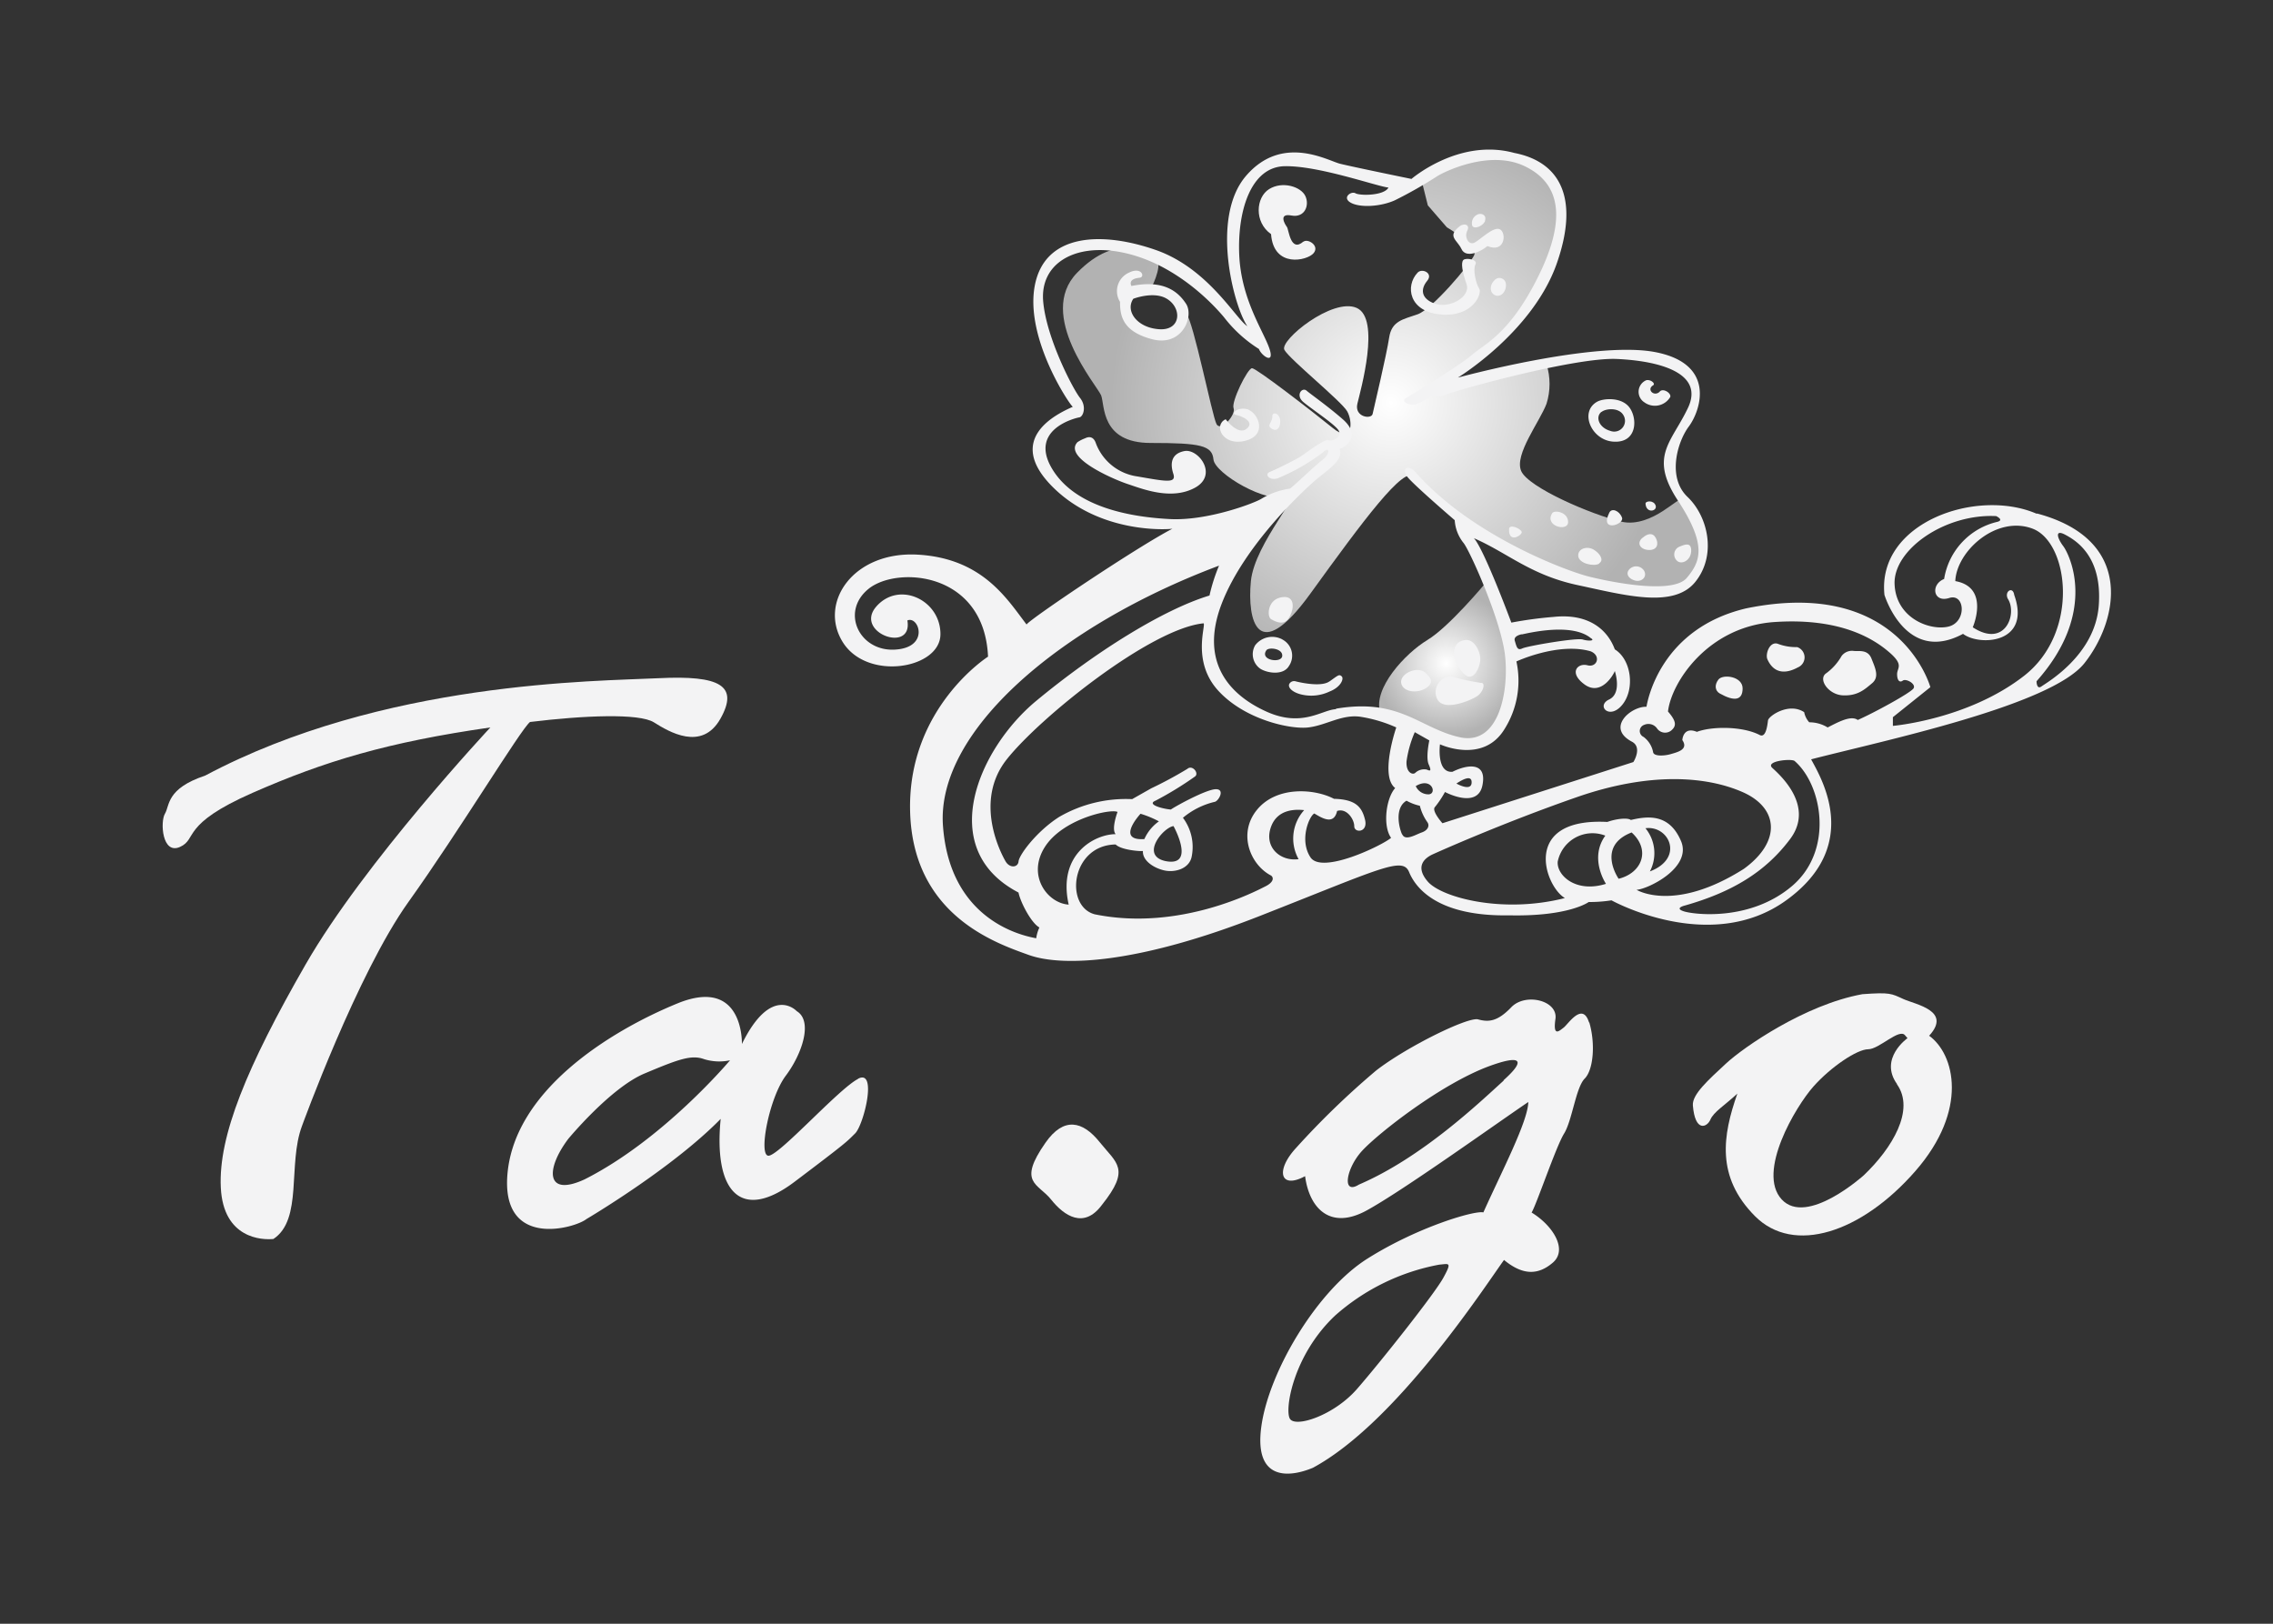
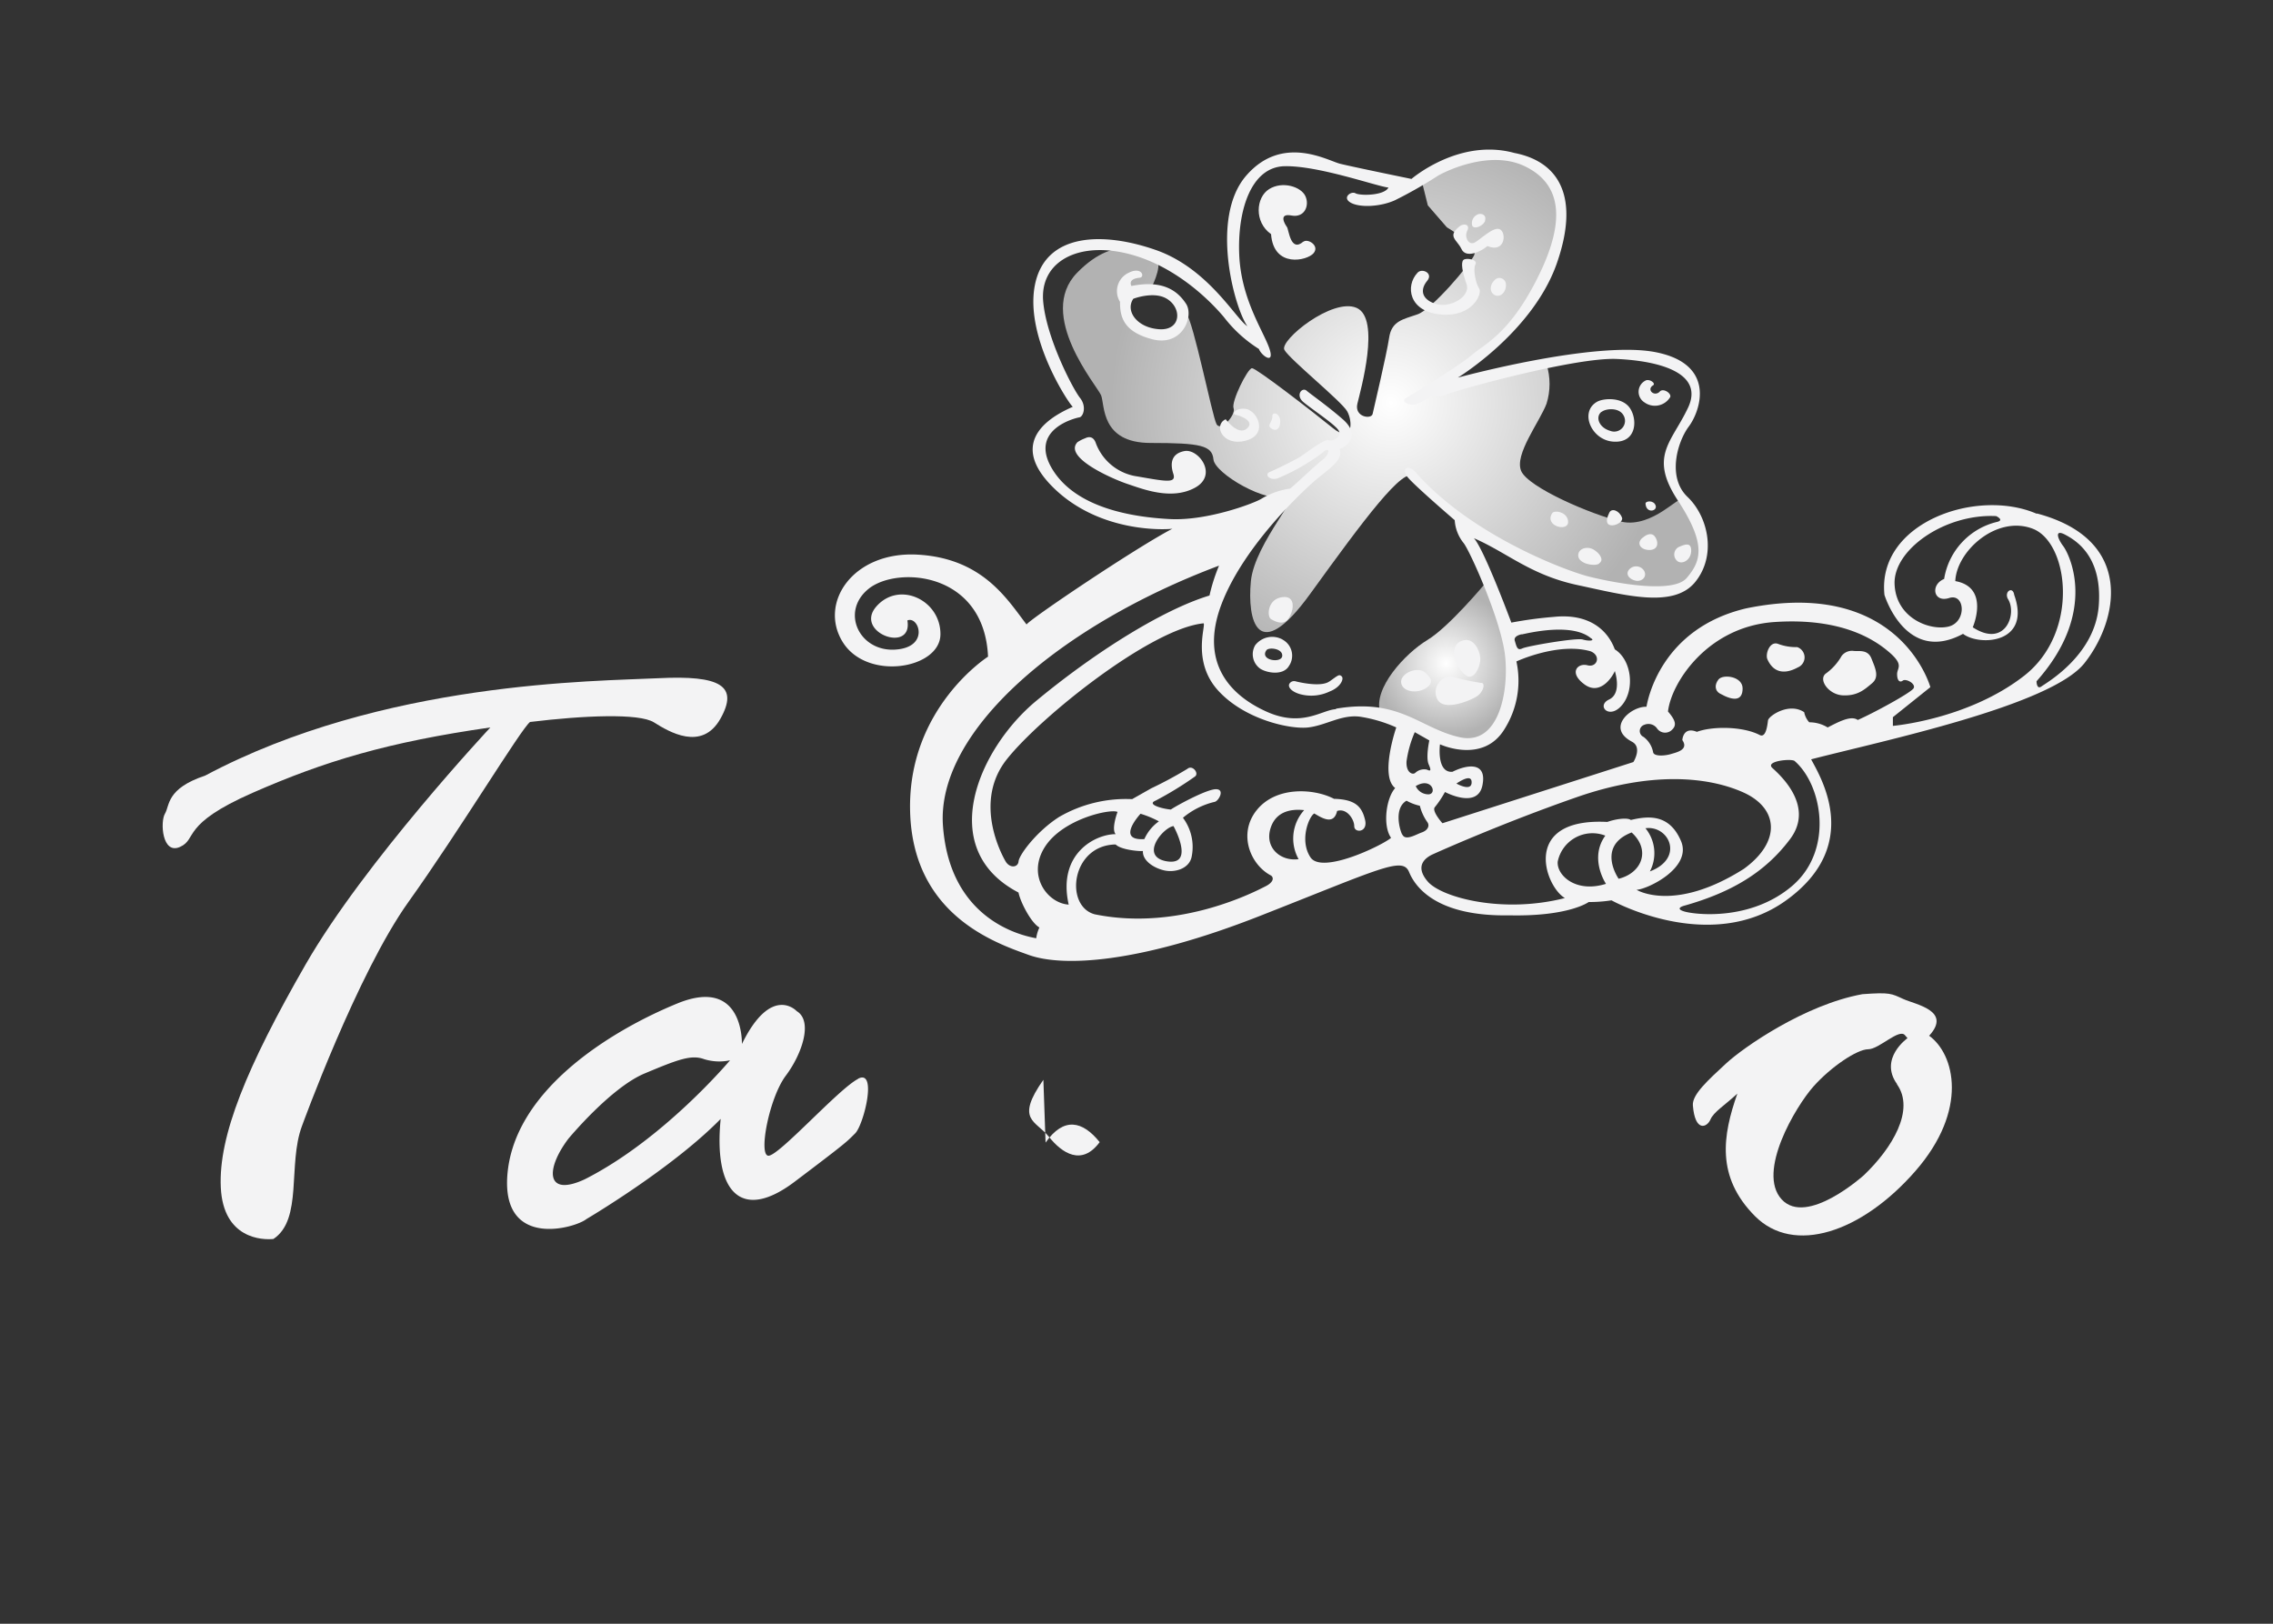
<svg xmlns="http://www.w3.org/2000/svg" xmlns:xlink="http://www.w3.org/1999/xlink" viewBox="0 0 350 250">
  <rect x="0" y="0" width="350" height="250" fill="#333333" stroke="none" />
  <defs>
    <clipPath id="a">
      <path d="M219.08,27.71l-.1.39.88,3.52L222.79,35s4.89,2.83,4.2,4.3-6.45,8.3-8.7,9.09-4,1-4.39,3.61-2.35,10.85-2.54,11.73-2.84.49-2.35-1.57,3.62-13.09-.1-14.75-11.92,5-11.14,6.45,8.8,7.91,9.68,9.48.88,5.08-2.25,2.54-11.73-9.19-12.41-9.19-3.23,5.18-2.84,6.16-1.95,3.71-2.63,2.44-3.52-15.73-4.69-17.1c-1.37,2.54-7.14,6.16-9-.59-.87-3.42,3.52-3,3.52-3s1.86-3.51,1-4.59-6-4.49-12.31,2,3.12,17.39,3.71,18.86-.1,7.33,7.62,7.33,9.48.39,9.68,2.54,8.3,6.94,11.33,5.67-5,7.13-5.57,13.09,1,13.19,9.19,1.86,14.37-19.65,15.93-18,10.94,9.88,18.47,13.29,22.18,7.14,24.72,2.25-1.27-11.43-1.85-12c-.29-.28-1.4.74-3,1.77s-4,2.21-6.4,1.65c-4.59-1.07-14.36-5.27-15.44-7.81s2.84-7.53,3.91-10.36a10.19,10.19,0,0,0,0-6.06l-16.42,3.22S238.52,48.72,240.28,35c.34-6-3-10.91-9.67-10.91-3.11,0-7,1.06-11.53,3.58" fill="none" />
    </clipPath>
    <radialGradient id="b" cx="-345.45" cy="266.86" r="1.17" gradientTransform="matrix(36.9, 0, 0, -36.9, 12961.2, 9909.09)" gradientUnits="userSpaceOnUse">
      <stop offset="0" stop-color="#fff" />
      <stop offset="1" stop-color="#b2b2b2" />
    </radialGradient>
    <clipPath id="c">
      <path d="M219.76,98.56c-3.32,2-8.41,7.43-7.23,11.14,5.47,2.15,14.26,6.64,17,3.13s5.48-11-.78-23.07c0,0-5.67,6.84-9,8.8" fill="none" />
    </clipPath>
    <radialGradient id="d" cx="-317.22" cy="266.6" r="1.17" gradientTransform="matrix(9.54, 0, 0, -9.54, 3248.96, 2645.49)" xlink:href="#b" />
  </defs>
  <g clip-path="url(#a)">
    <rect x="159.47" y="24.13" width="103.98" height="78.53" fill="url(#b)" />
  </g>
  <g clip-path="url(#c)">
    <rect x="211.35" y="89.76" width="23.65" height="26.58" fill="url(#d)" />
  </g>
  <path d="M75.51,112s-19.4,20.74-28.45,36.49S33.62,174.9,34,182.83s6.41,8.1,8.1,7.93c4.55-3,2.19-11.47,4.39-17.37,0,0,8.53-23.52,16.41-34.53s17.24-26.51,18.71-27.7c8.22-1,16.8-1.38,19.09.06s7.37,4.51,10.23-.56,0-6.72-9.55-6.24-42.38.41-69.8,15c-6,2-5.43,4.61-6.18,5.86s-.44,6.35,2.31,5.12.05-3.44,11.18-8.33S59.71,114.27,75.51,112" fill="#f3f3f4" />
  <path d="M132.12,166.12c-3,1.53-12.31,12-13.83,11.82s.17-8.94,2.7-12.31,4.22-8.43,1.69-9.95c0,0-3.88-4.22-8.44,5.06,0,0,.34-10.46-9.95-6.24s-25.59,13.57-26.2,27c-.45,10.75,10.52,7.55,12.2,6.2,0,0,13.18-7.76,20.68-15.43-1.11,11.21,3.1,15.93,11.37,9.69s8-6.14,9.33-7.45,3.48-10,.45-8.42M90,181.59c-6,2.76-6-1.6-2.49-6.25,0,0,6.49-7.85,11.72-10.05s7.22-2.93,9.18-2.22a7.89,7.89,0,0,0,4,.18S102.19,175.45,90,181.59" fill="#f3f3f4" />
-   <path d="M161,175.92c2.8-4,5.7-3.35,8.33-.07s4.79,4.1.34,9.67c-2.76,3.73-5.8,1.7-7.82-.83s-5.23-2.53-.85-8.77" fill="#f3f3f4" />
+   <path d="M161,175.92c2.8-4,5.7-3.35,8.33-.07c-2.76,3.73-5.8,1.7-7.82-.83s-5.23-2.53-.85-8.77" fill="#f3f3f4" />
  <path d="M297.09,159.43c3.46-3.83-2.12-4.76-4-5.61s-2-1.06-6.32-.75c-8.85,1.61-18.31,8.18-21,10.68s-5.23,4.75-5.1,6.44c.34,4.21,2.2,3.37,2.7,2.19s2.2-2.19,4.15-4c-2.26,6.44-3.3,12.79,2.69,18.84s16.44,2.55,24.7-6.89,6.07-18.05,2.12-20.88m-4.93,7.5c2.81,3.93-.73,9.83-5.11,14,0,0-8.78,7.93-12.65,3.71s2.19-14.33,4.89-17.37,6.74-5.74,8.43-5.74,4.79-3.28,5.68-2.15l.38.44s-4.43,3.12-1.62,7.06" fill="#f3f3f4" />
-   <path d="M244.69,157.45c-1-3.29-3.23.25-3.91.76s-1.68,1.52-1.27-1.33-4.63-4.07-6.8-1.8-3.56,2.29-5.11,1.87-10.92,4.18-15.66,7.84a126.2,126.2,0,0,0-12.35,11.93c-3.24,3.5-2.49,6.45,1.37,4.37.66,5,3.9,8.32,9.46,5.29s19.91-13.33,24.91-16.71c-.06,3-4.05,10.61-6.92,17-1.25-.35-10.06,2.21-17.84,7.11s-15.16,17.36-16.34,25.8,4.23,7.95,7.93,6.41c12.82-6.92,26.31-27.66,29.43-32,2.78,2.29,5.15,2.44,7.51.42s0-5.74-3.26-7.72c.78-1.3,3.76-10.17,5-12.16s1.82-7.11,3.17-8.46,1.68-5.4.7-8.69m-13.18,9c-3.54,3.2-12.49,11.81-22.27,16-2.7,1.69-2-2.53.51-5.23s12.09-10.24,19.54-13c4.89-1.79,5.75-1,2.22,2.16m-9.27,30.4c-1.36,2.5-9.79,13.12-13.33,17.17s-9.5,6-10.32,4.54.53-9.77,6.94-15.84a33.34,33.34,0,0,1,16.08-7.87c1.46-.11,2-.49.63,2" fill="#f3f3f4" />
  <path d="M276.73,99.63a7.74,7.74,0,0,1-2.93-.49c-1.27-.49-2,1.51-1.66,2.35.88,2,2.54,2.44,4.69,1.27a1.67,1.67,0,0,0-.1-3.13" fill="#f3f3f4" />
  <path d="M285.43,100.22a2,2,0,0,0-1.86.78,8.46,8.46,0,0,1-2.34,2.64c-1.37.88.29,3.32,2.54,3.42s3.32-.88,4.49-1.86.49-2.34-.09-3.81-2-1.07-2.74-1.17" fill="#f3f3f4" />
  <path d="M264.61,104.62c-.68.88-.49,1.76.2,2.15,2.25,1.27,3.52,1.07,3.52-.78s-3-2.25-3.72-1.37" fill="#f3f3f4" />
  <path d="M200.7,37.19c-2,1.76-2.24-1.86-2.54-2.25s-1.36-2.15.69-1.76,2.83-1.56,2.15-3-3.52-2.34-5.57-1.07-2.35,5.08.29,6.94c.39,5.27,5.57,4.1,6.55,2.93s-.93-2.31-1.57-1.76" fill="#f3f3f4" />
  <path d="M221.91,48.43c5,.39,6.35-3.33,5.86-4s-1-2.93-.58-3.71-1.47-1.08-1.86-.69-.19,1.76.49,3.72-2.64,3.81-4.89,3-2.15-2.34-1.17-3.51-.77-2-1.47-1.27c-1.95,2.05-1.36,6.06,3.62,6.45" fill="#f3f3f4" />
  <path d="M229,37.87c2.73,1.17,3-1.95,2-2.54s-3.13,1.66-4,2.05-1.56-.88-1.07-1.85-.52-1.21-1.17-.69c-2,1.57-.39,2.06.29,3.52s3,.39,4-.49" fill="#f3f3f4" />
  <path d="M230.12,43.15c-.88.88-.68,2.05.19,2.34s1.67-.68,1.57-1.75a1,1,0,0,0-1.76-.59" fill="#f3f3f4" />
  <path d="M228.65,34c.3-.88-.5-1.22-1.07-1a1.46,1.46,0,0,0-.88,1.76c.29.58,1.66.09,2-.79" fill="#f3f3f4" />
  <path d="M177.45,52.24c4.59,1.17,6.45-3.52,5.18-5.47s-3.52-3.72-8.41-2.74c0,0-.68-1.08,1.27-1.27.88-.1.3-1.76-1.66-.78a3.12,3.12,0,0,0-1.37,4.49c0,2.15.39,4.59,5,5.77M174.51,46s3-1.16,5-.09c2.54,1.36,2.44,5-1,4.78s-5.28-2.83-4-4.69" fill="#f3f3f4" />
  <path d="M182.43,69.44c-2.15.39-2.25,2-1.76,3.51s-1.07,1.18-5.57.4a8,8,0,0,1-6.35-5.09c-.29-.88-.88-1.17-1.66-.78a5.75,5.75,0,0,0-1.17.59c-2.25,2.34,5.37,5.67,7.71,6.45s6.75,2.54,10.36.58.59-6-1.56-5.66" fill="#f3f3f4" />
  <path d="M192.3,63.08c-1.56-.58-2.93.59-2,.79s3,1.07,1.66,2.15-3.23-1.47-3.23-1.47c-1.95.88-.49,4.2,3,3.32s2.05-4.2.49-4.79" fill="#f3f3f4" />
  <path d="M195.92,64c.09,1.08-1.08,1.47,0,2.06s1.46-1.08,1.07-1.86-1.11-.59-1.07-.2" fill="#f3f3f4" />
  <path d="M198.85,94.36c.49-1.37.19-2.84-1.76-2.35s-2,2.95-1.37,3.32c1.86,1.08,2.64.39,3.13-1" fill="#f3f3f4" />
  <path d="M197.48,98.46a3.3,3.3,0,0,0-4.2.88,2.73,2.73,0,0,0,.78,3.62c1.07.68,3.52,1.07,4.4-.4a2.81,2.81,0,0,0-1-4.1M195,100.12c.35-.51,2.54-.29,2.44.88s-3.52.68-2.44-.88" fill="#f3f3f4" />
  <path d="M204.71,104.91c-1.37,1-5.18,0-5.18,0a.84.84,0,0,0-1,.39c-.29.59.59,1.37,2,1.66a6.55,6.55,0,0,0,4.2-.49c1.76-.68,2.25-2,1.86-2.34s-.49-.2-1.86.78" fill="#f3f3f4" />
  <path d="M215.75,105.11c.2,1.46,2.54,1.75,3.91.78s.33-1.77,0-2.15c-1.17-1.37-4.1-.1-3.91,1.37" fill="#f3f3f4" />
  <path d="M225.92,104.13c1.07.39,1.85-1.17,2-2.35s-.78-3.52-2.44-3.22-1.76,1.85-1.47,2.93c0,0,.88,2.25,2,2.64" fill="#f3f3f4" />
  <path d="M227.87,105.11a33.32,33.32,0,0,1-4.1-.88c-1.47-.49-3.42,1.46-2.45,3.42s5.18.19,6.16-.49,1.37-2.25.39-2" fill="#f3f3f4" />
-   <path d="M234.32,81.94c0-.48-1.91-1.38-1.95-.48-.1,2.24,1.95,1,1.95.48" fill="#f3f3f4" />
  <path d="M241.46,80.38c0-1.56-2.12-1.9-2.45-1.37-1.27,2,2.45,2.93,2.45,1.37" fill="#f3f3f4" />
  <path d="M247.81,78.92c-1.57,3.12,2.34,1.85,1.95.78s-1.58-1.54-1.95-.78" fill="#f3f3f4" />
  <path d="M254.94,77.84c-.29-.88-1.59-.73-1.56-.29.1,1.56,1.85,1.17,1.56.29" fill="#f3f3f4" />
  <path d="M246.24,86.73c.78-.49.13-1.46-.68-2-1.08-.78-2.64-.29-2.54.88s2.44,1.66,3.22,1.17" fill="#f3f3f4" />
  <path d="M252.89,82.82c-1,.88-.2,1.86,1.07,1.86s1.47-1,1-1.86-1.28-.69-2.05,0" fill="#f3f3f4" />
  <path d="M258.36,86.44c.78.49,2.05-.29,2.05-1.66s-1-.94-1.85-.59a1.3,1.3,0,0,0-.2,2.25" fill="#f3f3f4" />
  <path d="M251.72,89.37c1,.3,1.95-.49,1.46-1.46a1.44,1.44,0,0,0-2.25-.3c-.68.69-.19,1.47.79,1.76" fill="#f3f3f4" />
  <path d="M253.28,62a2.75,2.75,0,0,0,3.91-.88c.19-.59-1.17-1.47-1.66-.78-.88.78-2-.39-1-1,.49-.29-.45-1-1.08-.78a1.93,1.93,0,0,0-.19,3.42" fill="#f3f3f4" />
  <path d="M248.49,68c3.42.2,3.71-3.22,2.54-5.08s-4.12-1.6-5.08-1.08c-2.83,1.57-.88,6,2.54,6.16m-1.86-4.59c.66-.53,2.64-.69,3.33.49a1.66,1.66,0,0,1-2,2.44c-1.76-.49-2.34-2.15-1.37-2.93" fill="#f3f3f4" />
  <path d="M313.61,79.1c-9.22-4-24.59,1.34-23.44,12.49,0,0,3.27,10.76,12.1,6,2.5,1.92,10.57,1.54,7.88-6-.19-1.35-1.53-.58-1,.57,1.54,2.31-.38,7.69-5.38,4.42,0,0,2.69-6.15-2.69-7.11.19-4.61,6.34-10.18,11.91-8.07s7.31,15.95-1.34,22.67-20.18,7.69-20.18,7.69v-1.34l5.77-4.62s-4.62-17-28.37-12.13c-13.06,3.08-15.15,14-15.34,15.15-2.34-.1-6.31,3.22-2.25,5.37,1.67.88.23,3.14.23,3.14l-29.4,9.42s-1.73-1.92-1.15-2.5a15.25,15.25,0,0,0,1.54-2.31s5,2.69,5.76-1-2.31-3.26-4.61-2.11c-2.5.19-1.92-4.23-1.92-4.23s6.59,3.07,9.91-2.3a14,14,0,0,0,1.86-10.46s6.45-3,11.43-1.56c1.66.68,1,2.54-.49,2.15s-2.94,1.11-.48,2.93c2.63,1.95,4.59-1.66,4.69-2.05,0,0,1.17,3.42-.88,4.39s.09,3.23,2.05.79,1.37-6.94-1.17-8.51c-1.08-2.93-3.91-5.57-9.39-5a61.17,61.17,0,0,0-6.54.88s-4.21-11.34-5.77-13c5.18,2.25,8.7,5.67,16,7.23s14.75,3.62,18.08-.48,2-10.07-1.18-13.1-1.56-8.5.2-10.85,4.3-9.57-5.08-11.43-30.49,3.91-30.49,3.91,11.53-7,15.24-17.59c3.52-10.07.49-15.64-6.54-17-8.51-2.34-15.84,4-15.84,4s-9.08-1.86-11-2.34-8.89-4.6-14.46,1.85-1.86,20.23.19,23.16c-1.75-1.07-6-8.89-14.07-11.72s-17.1-2.74-18.66,5.47,5.57,18.66,5.86,18.66c-2.44,1.08-10.55,4.89-3.13,12.32s18.18,6.54,18.47,6.45c-5.47,2.83-21.89,13.87-22.47,14.75-3-3.91-6.75-10.16-16.71-10.75S126,92.79,129.76,98.85s15,4.13,15.05-1.17-6.36-8.31-9.87-4.3,5.66,7.33,4.78,2.15c1.76-.78,3.52,4.2-1.95,4.49s-8.4-5.86-4-9.38S151.55,88,152.14,101.1c0,0-12.42,7.91-12,23.84s13.09,20.23,18.27,22.09,16.81,1.37,35.57-6,22-9.19,23-6.75,4.39,6.85,15.44,6.65c9.18.2,12.21-2.05,12.21-2.05a21.89,21.89,0,0,0,3.51-.26s15.18,8.45,26.9,0,5.38-18.83,3.84-21.71c11.15-2.88,36.89-8.26,42.08-14.8s7.88-19-7.3-23.05m-6.09,1.28a10.78,10.78,0,0,0-8.21,8.8c-2.15.88-1.67,3.71.78,2.93s2.73,3.71-.1,4.4-8.11-1.27-8.31-6.55,7.72-10.85,15.64-10.46c0,0,1.27.59.2.88M226.6,120.55c-.1,1.36-2.34.09-2.34.09.87-.58,2.44-1.46,2.34-.09m7.72-22.87c1-.2,7.72-1.86,10.65.58.69.39-.29.49-1.27.2s-8.5,1-9.28,1.37-.88-.2-1.17-1.18c-.12-.37.09-.78,1.07-1m-74.76,46.81c-2.15-.39-13.29-2.74-14.36-17.3s18-30.88,42.51-40.07a27.4,27.4,0,0,0-1.47,4.6c-7.13,2.15-17.59,8.69-26.68,16.22-8.85,7.33-15.63,22.77-2.73,29.51.29,1.47,1.95,4.69,3.22,5.38a5.65,5.65,0,0,0-.49,1.66m5-5.18c-3.23-.2-6.45-4.4-3.72-8.8s10.17-6,11.24-5.47c0,0-1,2.64-.29,3.42-3.13,0-9,3-7.23,10.85m35.4-7c-2.74.38-5.32-1.76-4.29-4.85s4.2-2.78,5.15-2.7a6.51,6.51,0,0,0-.86,7.55m14.92-11c-1.46,1.56-2,5.86-.68,7.72-1.37,1.17-10.65,5.66-12.41,3s-.19-6.36.59-6.75c1.17.69,3,1.86,3.51-.39,1.47-.49,2.64,1.27,2.64,2.35s2.15,1,1.66-1-1.46-3.13-4.78-3.22c-3-1.57-8.8-2-11.83,1.66s-1.07,8.5,2.15,10.16c.49.39.29,1.08-.88,1.66s-13.09,7-26.29,4.3c-4.69-1.27-3.61-10.65,3.23-10.75.88.88,3.91,1.08,4.2,1-.1,1.47,1.66,2.64,3.32,3s3.91-.29,4.21-2.25a7.49,7.49,0,0,0-1.37-5.86,11.82,11.82,0,0,1,4.88-2.45c.59-.09,1.66-1.95.2-1.95s-6.26,2.64-6.94,3.13c-1.27-.1-3.81-.78-2.35-1.37a52.56,52.56,0,0,0,6.06-3.71c.69-.49-.39-1.86-1.17-1.18a62.11,62.11,0,0,1-5.57,3l-2.93,1.66a20.53,20.53,0,0,0-11.24,2.74c-3.52,2.25-6.16,5.86-6.25,6.84s-1.37,1.08-2,0-5-9.19.2-15.73,22.18-20.13,30.29-20.92c.39.3-1.85,5.87,2.25,10.36s11.14,6,13.88,5.67,5.08-2,7.91-1.66A21.65,21.65,0,0,1,215,112s-2.64,7.62-.1,9.38m-38.69,7.81c-4.5.3-.59-3.9-.59-3.9a15.59,15.59,0,0,1,2.83,1.17,6.64,6.64,0,0,0-2.24,2.73m4.49-2s3.52,6.35-1.27,5.38c-3.91-.88-.29-5.18,1.27-5.38m25-18c-2.15.1-5.18,2.84-10.65.39s-10.46-7.42-6.94-16.61S201.19,75,203.15,73.44s3.71-2.83,3.12-4.3c1.86-.78,2.84-2.54.49-4.59s-4.88-3.81-5.57-4.4-1.76.69-.49,1.76,4.7,3.32,5.38,4.3-.88,1.86-1.47,1.56-3.61,2.06-4.39,2.55-3.82,2-4.69,2.34-.1,1.37,1.17,1a31.38,31.38,0,0,0,7-4c1.08-1.07,1.18.2-.09,1.17s-4.69,4.3-5,4.4a11.78,11.78,0,0,0-4.39,1.57c-1.08.68-8.31,3.42-14.08,3.12S165.62,78.23,162,72.17s3.61-7.82,4.2-7.91,1.17-1.66.1-3-5.18-9.19-5.67-14.86,4.59-8.89,11.72-7.62,13,6.35,16.13,10.07a20.59,20.59,0,0,0,5.37,4.88c.4,1.08,2.55,2.54,1.57-.19s-4.3-7.53-4.6-14.27,1.76-13.58,7-13.68S212,28.69,213.8,28.88c-.68,1.27-4.4,1.27-5.08.88s-2.15.69-.69,1.47,4.6.58,6.75-.39a66.21,66.21,0,0,0,6.54-3.72c1.08-.68,8-4.1,13.39-1.56s6.65,7.82,2.25,16.81-8.31,10.55-10.36,12.31-9.38,6.16-10.16,6.65.68,1.36,1.95.78a12.31,12.31,0,0,0,2.05-1.18,3.8,3.8,0,0,0,2.25-.19c1-.49,19.74-5.77,26.29-5.47s13.48,2.15,10.94,7.52-6.05,7.43-1.56,14.27,3.52,9.38,1.37,11.92-11.43.69-15-.19-18.18-6.36-26.68-16c-1.27-1.47-2.25-.59-1.37.59S224,80.09,224,80.09a6.18,6.18,0,0,0,1.37,3.52c1,1.27,5.67,11.72,6.35,17.1s-.78,14.17-6.94,12.8-9.18-6.06-19.05-4.4m14.27,8.6c.48,1.08.19,1-.3.78a2,2,0,0,0-1.76.49c-.39.39-1.46,0-1.36-1.76a17.17,17.17,0,0,1,1.27-4.49l2.24,1.27s-.58,2.64-.09,3.71m0,4.59a2.12,2.12,0,0,1-2-1.27c2.45-1.46,3.32,1.18,2,1.27m-4.11,6.16c-.49-1.07-1.17-4.1.69-5.18a7.41,7.41,0,0,0,2.05.78,7.48,7.48,0,0,0,1.17,2.54c.39.59,0,1.27-.88,1.57s-2.54,1.37-3,.29m23.94,4.2a5.46,5.46,0,0,1,7.33-4c-2.54,3.51.1,7.42.1,7.42-4.69,1.47-7.62-1.36-7.43-3.42m9.38,2.64s-3.51-5,2-7.13c3,2.73,1.56,6.25-2,7.13M252,137c1.76-.1,8.6-3.42,6.84-7.52s-4.89-3.91-7.72-3.23c-.49-.39-2.25-.19-3.62.3-13.29-.69-9.67,9.87-6.54,11.72-9.58,2.45-19-.09-21.11-2.54s-.3-3.71.78-4.2,10.94-4.89,22.18-8.8,19.94-3.22,25.51-.78,6,7.63.19,11.83C257.77,140.58,252,137,252,137m1.37-9.48c3.61-.49,6.06,4.6.68,6.65a6.06,6.06,0,0,0-.68-6.65m22.57,8.9c-6.45,5.47-15.05,4.39-16.61,3.91s0-.88,0-.88c7.33-2.06,12.51-5.18,16.32-10.27s-1.57-9.86-2.74-10.94,2.93-1.47,3.42-1.08c4.3,3.72,6.06,13.78-.39,19.26M281.42,112a5.37,5.37,0,0,0-2.83-.79,3.24,3.24,0,0,1-.78-1.56c-2.35-1.56-5.48.59-5.57,1.27s-.3,2.74-1.27,2.25c-2.64-1.37-7.33-1.37-9.68-.49-2.15-.88-2.24,1.27-2.24,1.27,1,1.47-.79,1.86-1.76,2.15s-2.64.39-2.74-.29a3.83,3.83,0,0,0-1.47-2.35,1,1,0,0,1,.1-1.86,1.62,1.62,0,0,1,2,.59,1.51,1.51,0,0,0,2.15.29c.79-.68.88-1.36-.49-2.93.49-4.4,6.06-13.09,16.42-13.78s15.44,2.74,17.69,4.69,1.17,2.35,1.17,3.33.39,1.36.88,1,2.05.49,1.66,1.18-6.35,3.91-8.6,4.88c-1.07-.78-3.12.39-4.69,1.18m33-6.36c-.78.59-.78-.78-.78-.78,9.58-10.75,5-19.64,4.11-20.81s-1.37-2.64.29-1.76,5.76,3.32,5.18,10.94-8,11.83-8.8,12.41" fill="#f3f3f4" />
</svg>